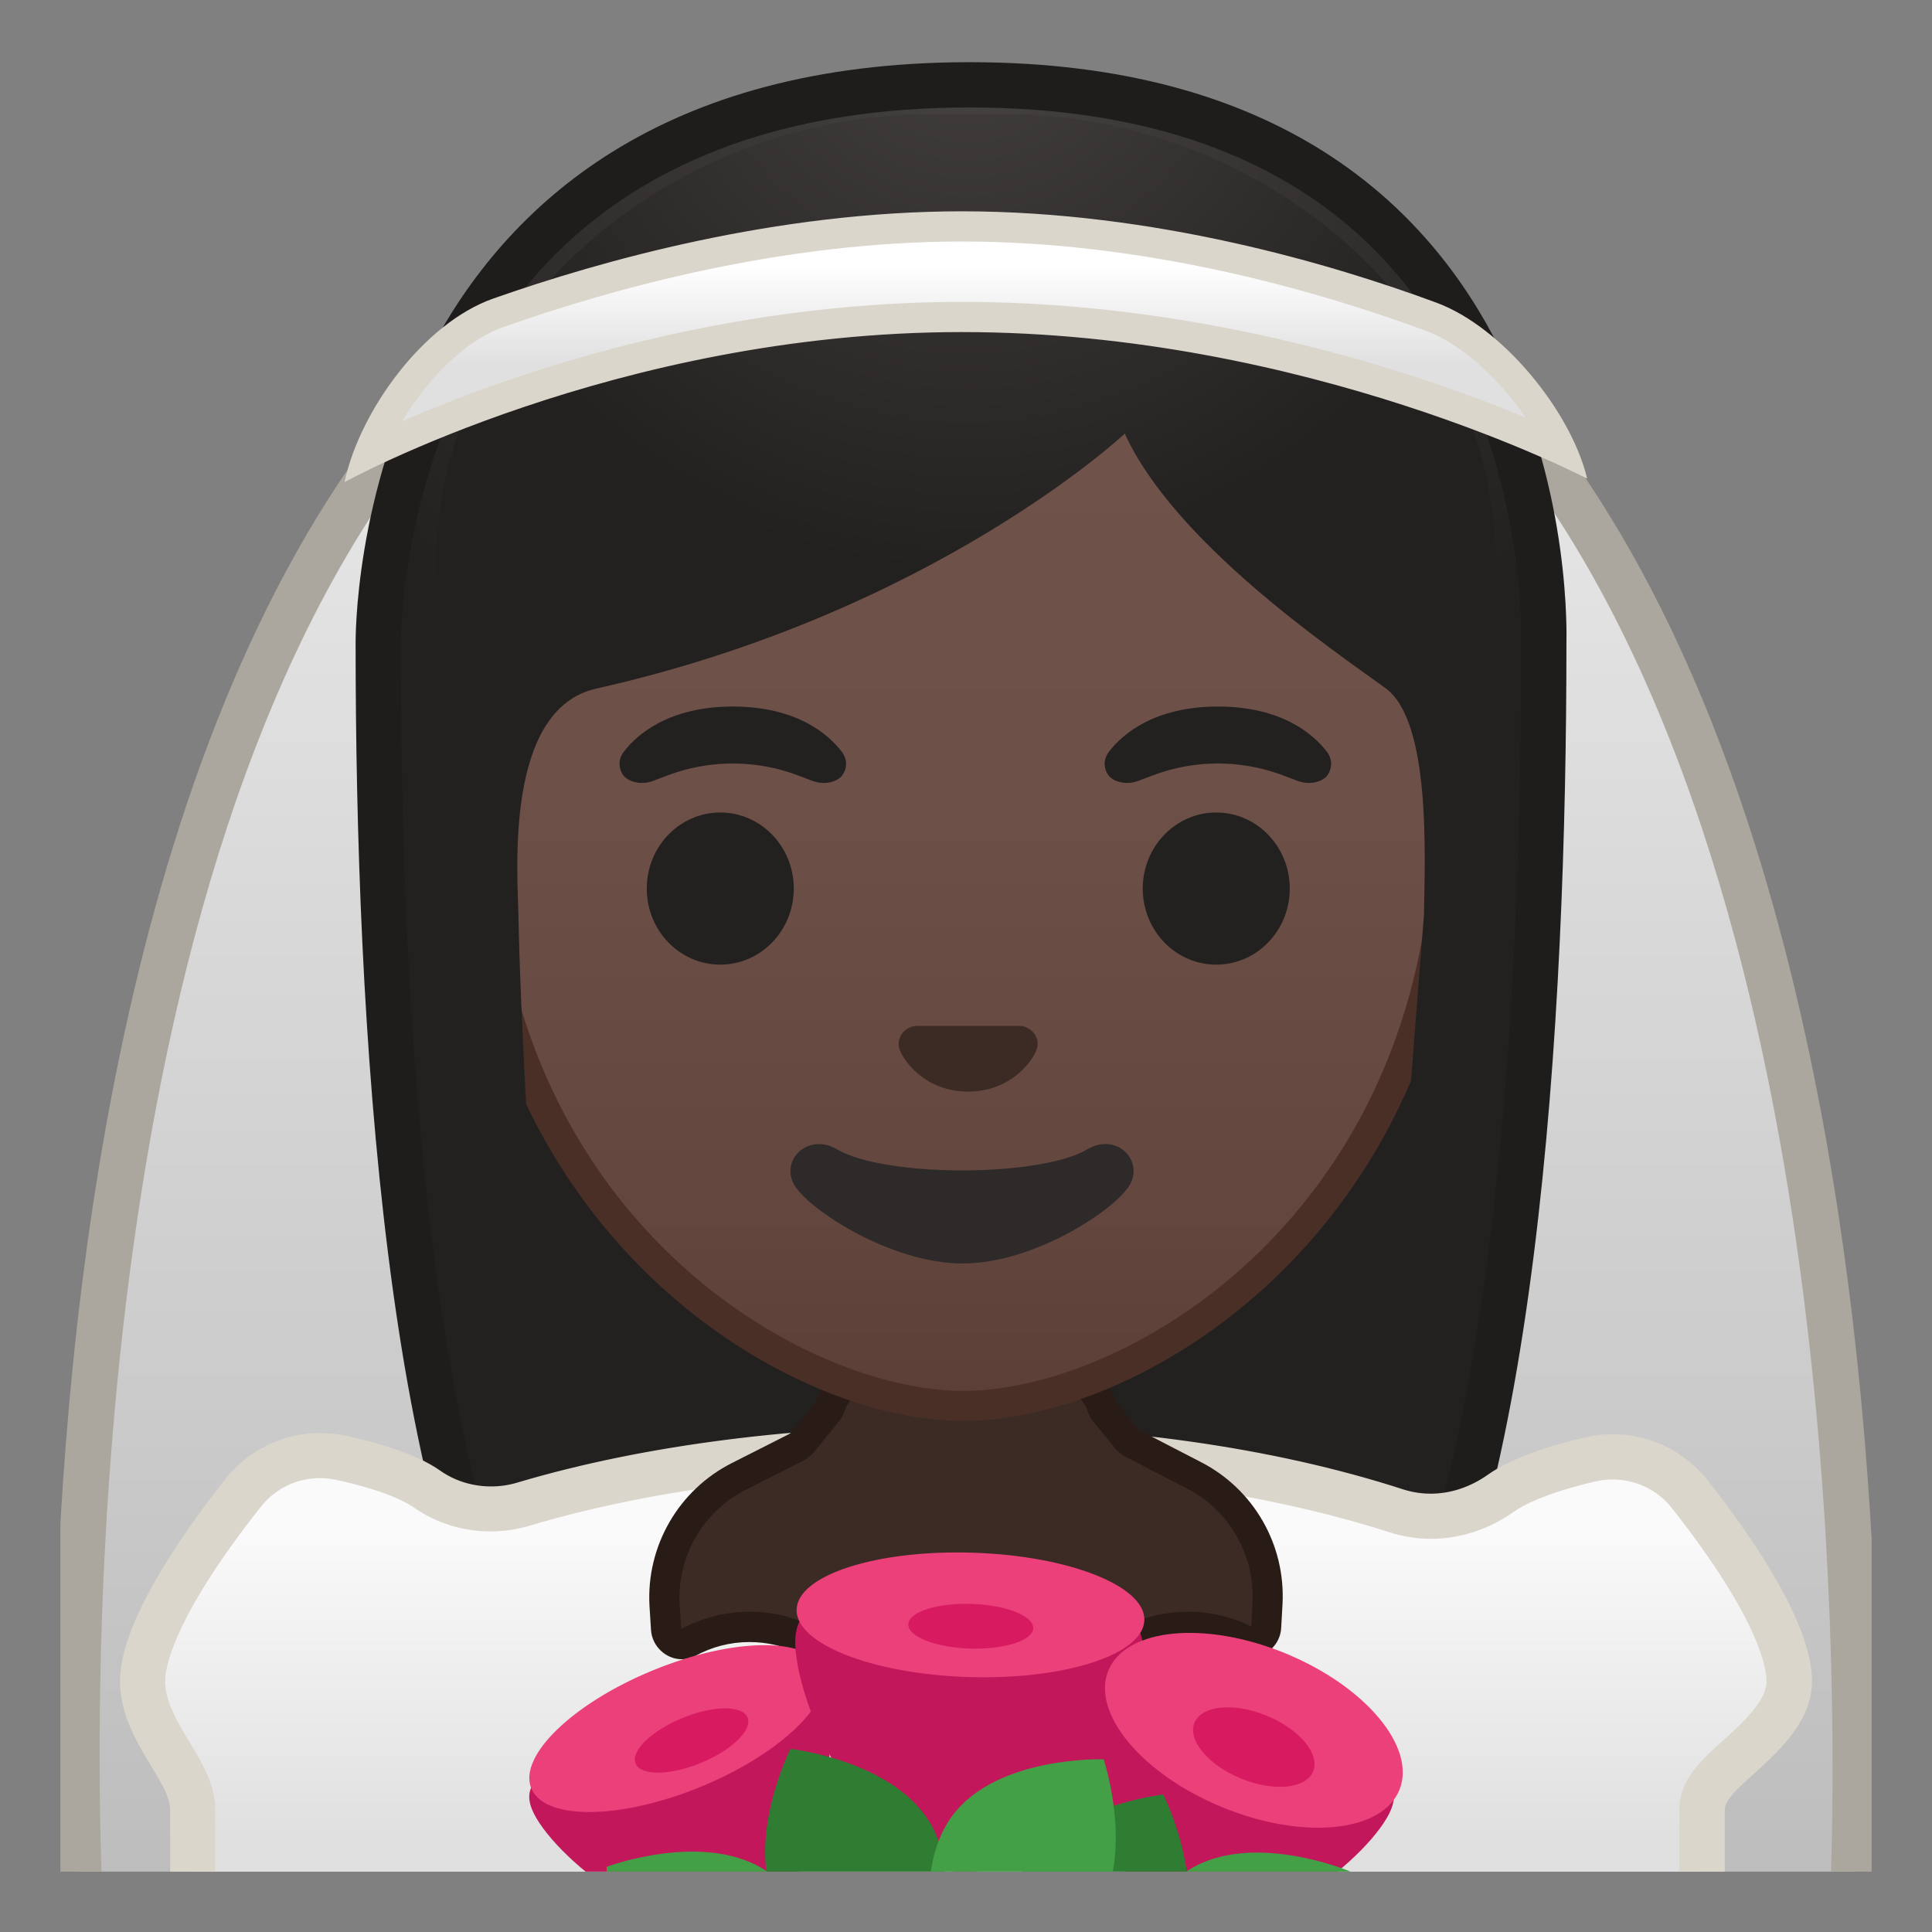
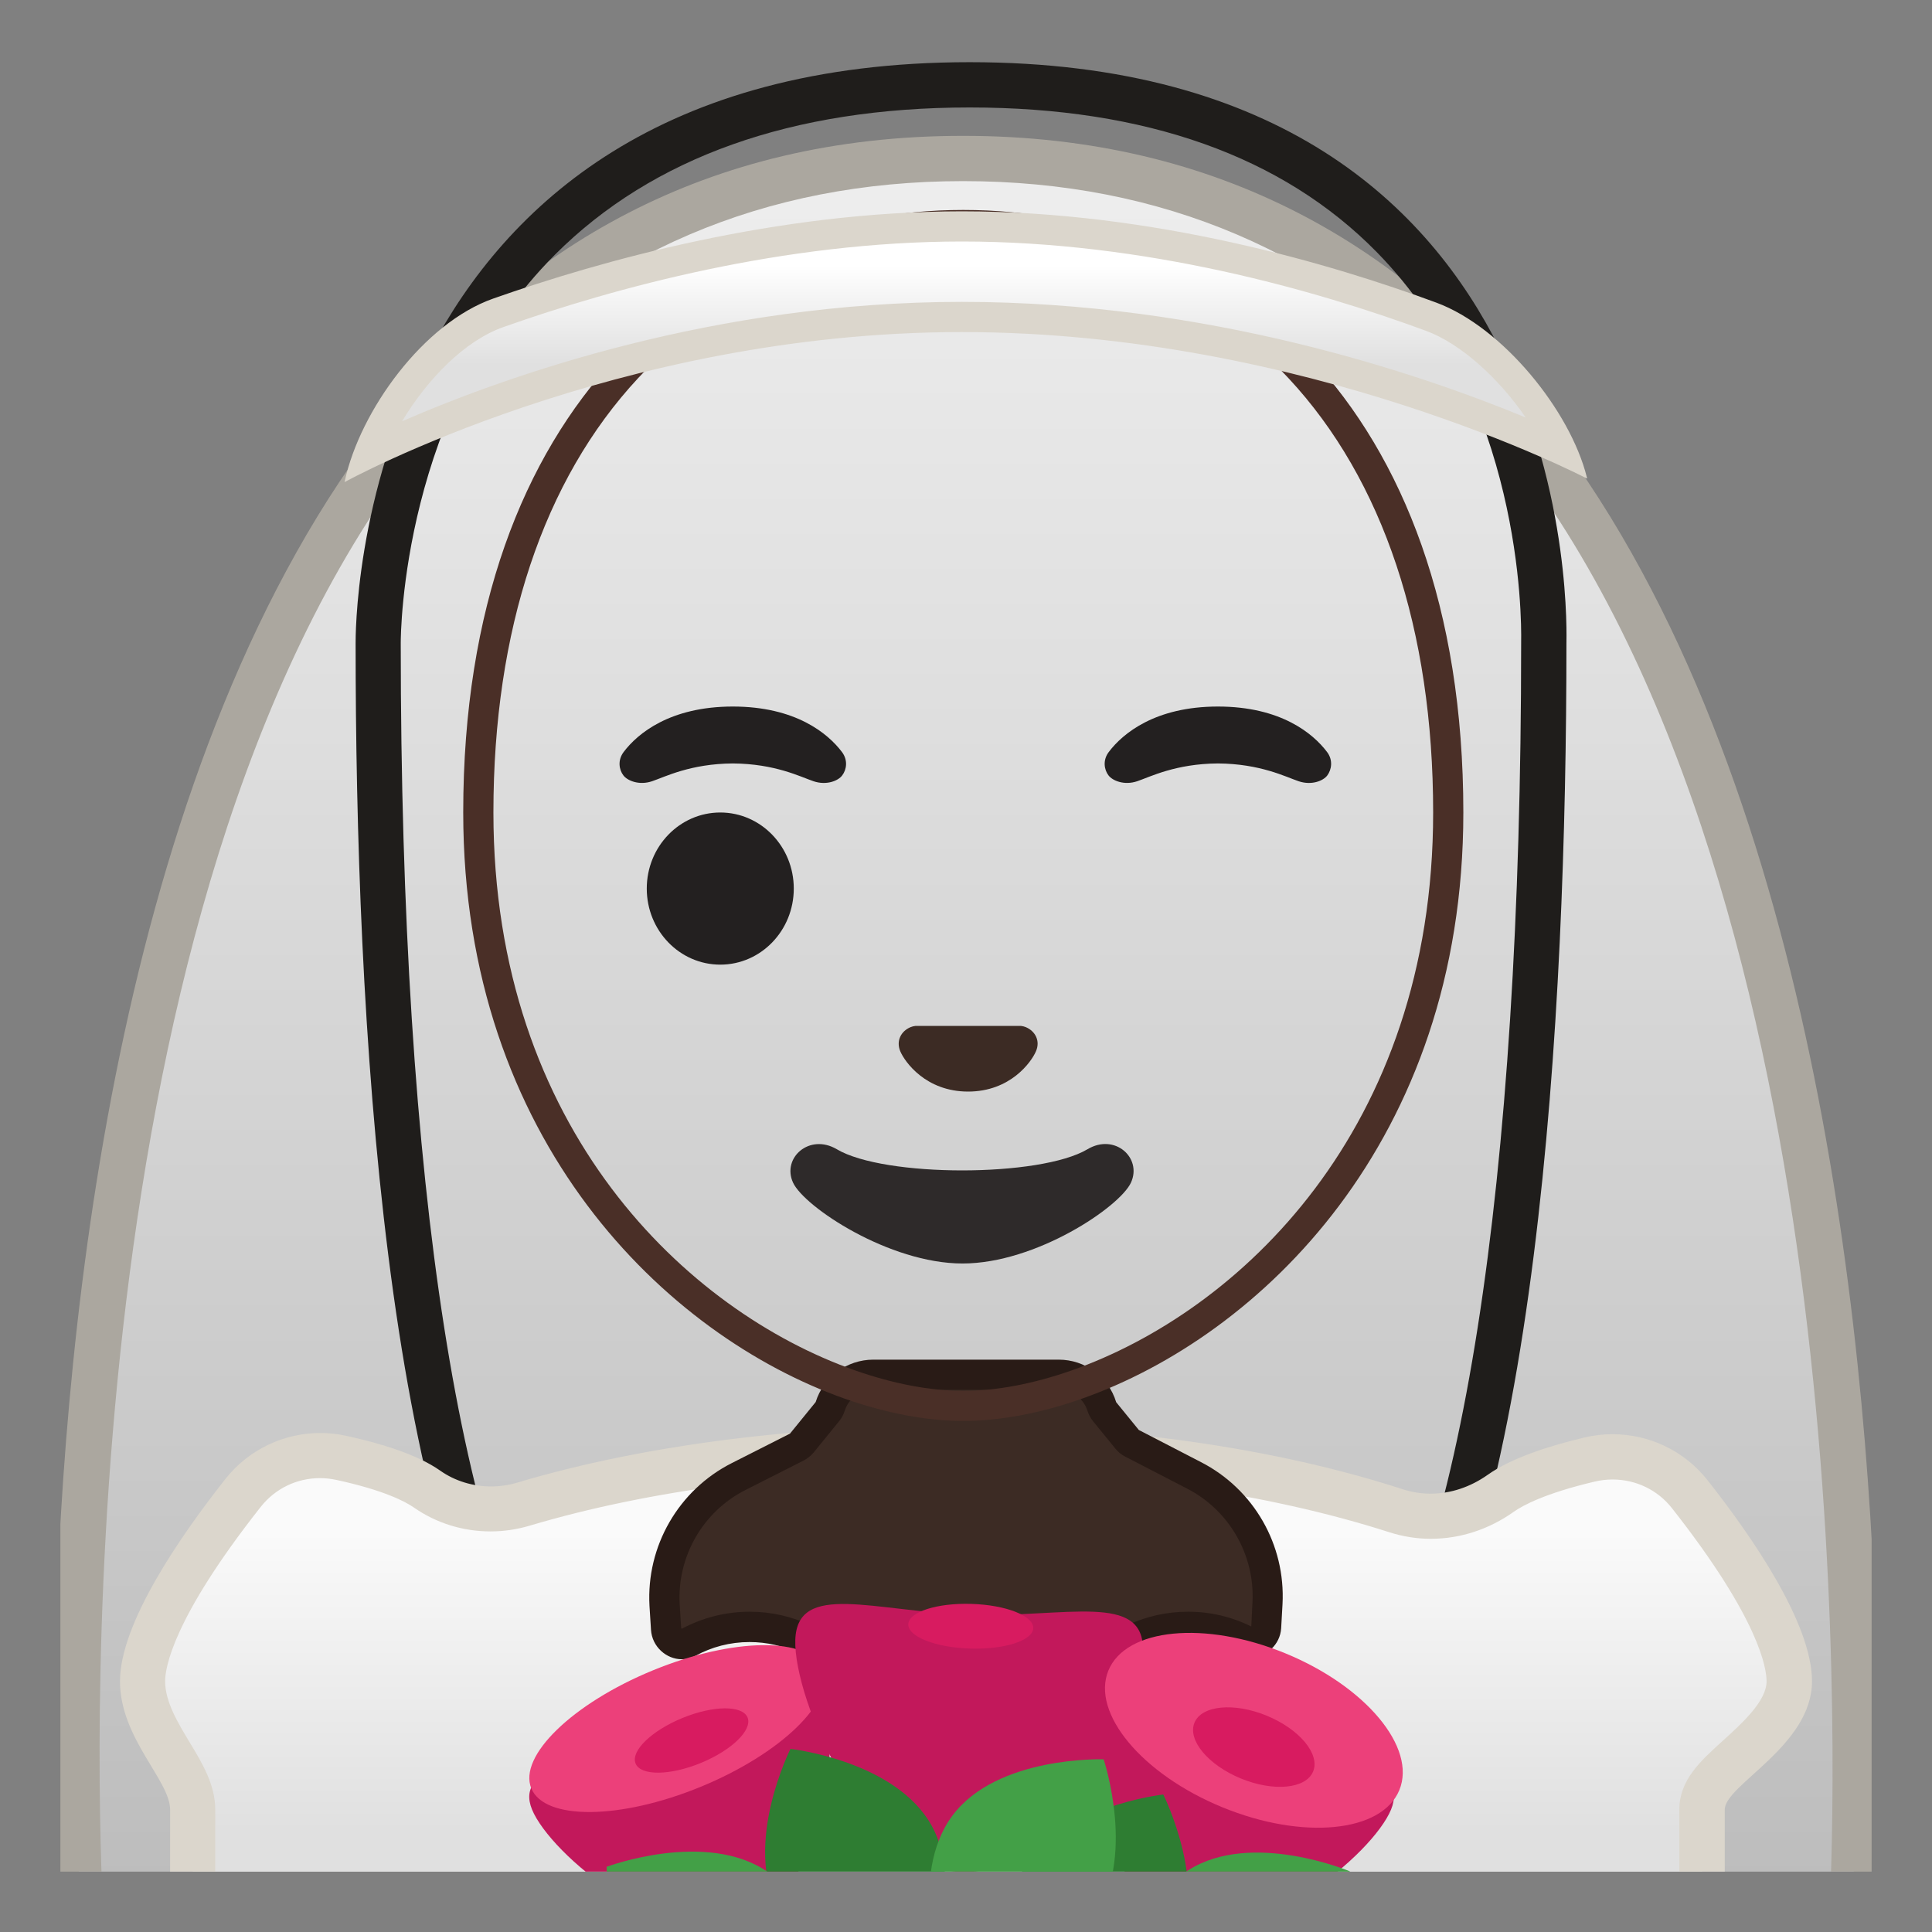
<svg xmlns="http://www.w3.org/2000/svg" xmlns:xlink="http://www.w3.org/1999/xlink" enable-background="new 0 0 128 128" viewBox="0 0 128 128">
  <rect x="0" y="0" width="128" height="128" fill="#808080" stroke="none" />
  <defs>
    <rect id="h" x="4" y="4" width="120" height="120" />
  </defs>
  <clipPath id="a">
    <use xlink:href="#h" />
  </clipPath>
  <g clip-path="url(#a)">
    <linearGradient id="g" x1="64.001" x2="64.001" y1="10.987" y2="124.82" gradientUnits="userSpaceOnUse">
      <stop stop-color="#eee" offset="0" />
      <stop stop-color="#BDBDBD" offset="1" />
    </linearGradient>
    <path d="m5.32 126.5c-0.49-10.13-2.35-72.68 24.43-101.42 9.02-9.68 20.48-14.58 34.06-14.58s25.06 4.91 34.12 14.59c26.88 28.74 25.25 91.26 24.79 101.41h-117.4z" fill="url(#g)" />
    <path d="m63.81 12c13.15 0 24.26 4.75 33.02 14.11 25.43 27.18 24.93 85.45 24.45 98.89h-114.52c-0.53-13.42-1.25-71.71 24.09-98.9 8.72-9.35 19.81-14.1 32.96-14.1m0-3c-68.33 0-59.91 119-59.91 119h120.24s7.99-119-60.33-119z" fill="#ABA79F" />
  </g>
  <g clip-path="url(#a)">
    <radialGradient id="f" cx="64.29" cy="5.803" r="48.849" gradientUnits="userSpaceOnUse">
      <stop stop-color="#444140" offset="0" />
      <stop stop-color="#232020" offset="1" />
    </radialGradient>
-     <path d="m46.69 119.76s-6.8-0.35-10.21-5.09c-7.37-10.23-11.42-35.81-11.42-72.02 0-1.66 0.26-16.41 10.66-26.83 6.75-6.77 16.35-10.2 28.52-10.2 12.08 0 21.52 3.38 28.05 10.04 9.82 10.02 10.04 24.16 9.99 26.89 0 36.31-4.06 61.89-11.42 72.12-3.3 4.59-9.79 5.06-10.25 5.09l-16.93-0.03-16.99 0.03z" fill="url(#f)" />
    <path d="m64.24 7.12c11.66 0 20.74 3.23 26.98 9.59 9.6 9.8 9.59 24.2 9.56 25.81v0.12c0 35.9-3.96 61.17-11.14 71.15-2.84 3.94-8.55 4.43-9.08 4.46l-16.9-0.03-16.89 0.03c-0.54-0.04-6.24-0.53-9.08-4.46-7.18-9.98-11.14-35.24-11.14-71.17 0-0.63 0.08-15.58 10.22-25.75 6.47-6.46 15.71-9.75 27.47-9.75m0-3c-41.01 0-40.68 37.92-40.68 38.52 0 24.56 1.88 59.25 11.71 72.9 3.9 5.41 11.43 5.71 11.43 5.71l16.97-0.03 16.97 0.03s7.53-0.3 11.43-5.71c9.83-13.65 11.71-48.34 11.71-72.9-0.01-0.6 1.47-38.52-39.54-38.52z" fill="#1F1D1B" />
  </g>
  <g clip-path="url(#a)">
    <linearGradient id="e" x1="64" x2="64" y1="96.077" y2="126.55" gradientUnits="userSpaceOnUse">
      <stop stop-color="#FAFAFA" offset=".178" />
      <stop stop-color="#E0E0E0" offset=".828" />
    </linearGradient>
    <path d="m12.77 127v-7.11c0-1.22-0.68-2.35-1.46-3.65-0.87-1.44-1.85-3.07-1.85-4.85 0-2.57 2.42-7.12 6.65-12.47 1.25-1.58 3.11-2.48 5.11-2.48 0.46 0 0.92 0.05 1.37 0.15 2.6 0.56 4.57 1.28 5.7 2.07 1.23 0.87 2.7 1.32 4.23 1.32 0.73 0 1.46-0.11 2.16-0.31 8.13-2.42 18.02-3.7 28.62-3.71h0.13c10.48 0 20.81 1.47 29.1 4.15 0.73 0.24 1.5 0.36 2.27 0.36 1.64 0 3.24-0.52 4.63-1.51 1.17-0.83 3.21-1.61 5.89-2.24 0.5-0.12 1.01-0.18 1.52-0.18 2.01 0 3.88 0.9 5.12 2.48 4.19 5.32 6.59 9.83 6.59 12.39 0 1.98-1.88 3.68-3.4 5.05-1.33 1.21-2.38 2.16-2.38 3.45v7.09h-100z" fill="url(#e)" />
    <path d="m63.4 94.45 0.02 3c10.32 0 20.49 1.45 28.64 4.07 0.88 0.28 1.8 0.43 2.73 0.43 1.95 0 3.85-0.62 5.5-1.79 0.58-0.41 2.05-1.22 5.36-2 0.39-0.09 0.78-0.14 1.18-0.14 1.55 0 2.99 0.69 3.94 1.9 5.82 7.39 6.27 10.64 6.27 11.47 0 1.31-1.61 2.77-2.9 3.94-1.48 1.34-2.88 2.6-2.88 4.56v5.61h-97v-5.61c0-1.64-0.85-3.06-1.68-4.43-0.8-1.33-1.64-2.71-1.64-4.08 0-0.83 0.46-4.1 6.33-11.54 0.96-1.22 2.39-1.91 3.93-1.91 0.35 0 0.71 0.04 1.05 0.11 3.2 0.69 4.61 1.45 5.16 1.83 1.49 1.04 3.25 1.59 5.09 1.59 0.88 0 1.75-0.13 2.59-0.38 7.99-2.38 17.74-3.64 28.19-3.65h0.1v-2.98m0.05 0h-0.13c-10.2 0.01-20.42 1.21-29.04 3.78-0.57 0.17-1.15 0.25-1.73 0.25-1.19 0-2.38-0.35-3.37-1.05-1.55-1.09-4.03-1.83-6.25-2.31-0.56-0.12-1.13-0.18-1.69-0.18-2.42 0-4.75 1.1-6.29 3.05-2.95 3.74-6.98 9.54-6.98 13.4 0 3.77 3.32 6.57 3.32 8.5v8.61h103v-8.61c0-1.64 5.78-4.22 5.78-8.5 0-3.83-3.97-9.58-6.92-13.32-1.54-1.96-3.87-3.05-6.3-3.05-0.62 0-1.24 0.07-1.86 0.22-2.28 0.54-4.82 1.34-6.42 2.48-1.12 0.79-2.43 1.24-3.76 1.24-0.61 0-1.21-0.09-1.81-0.28-8.69-2.82-19.1-4.23-29.55-4.23z" fill="#DBD6CC" />
  </g>
  <g clip-path="url(#a)">
    <path d="m71.44 111.17c-0.3 0-0.57-0.12-0.76-0.35-1.62-1.93-3.99-3.03-6.5-3.03s-4.88 1.11-6.5 3.03c-0.19 0.23-0.46 0.35-0.76 0.35s-0.56-0.12-0.76-0.35c-1.62-1.93-3.99-3.03-6.5-3.03-1.42 0-2.82 0.36-4.06 1.03-0.14 0.08-0.28 0.11-0.43 0.11-0.47 0-1-0.38-1.04-1.01l-0.1-1.58c-0.19-3.56 1.74-6.9 4.92-8.51l3.85-1.95c0.12-0.06 0.24-0.15 0.32-0.26l1.7-2.09c0.08-0.1 0.14-0.21 0.18-0.33 0.39-1.26 1.54-2.11 2.86-2.11h12.28c1.32 0 2.47 0.85 2.86 2.1 0.04 0.12 0.1 0.24 0.18 0.33l1.5 1.84c0.09 0.11 0.19 0.19 0.32 0.26l4.12 2.13c3.14 1.62 5.04 4.95 4.86 8.47l-0.09 1.6c-0.03 0.58-0.54 0.97-0.99 0.97-0.13 0-0.26-0.03-0.38-0.09-1.19-0.6-2.47-0.91-3.81-0.91-2.51 0-4.88 1.11-6.5 3.03-0.21 0.22-0.48 0.35-0.77 0.35z" fill="#3C2B24" />
    <path d="m70.14 92.08c0.88 0 1.65 0.56 1.91 1.4 0.08 0.24 0.2 0.47 0.36 0.67l1.5 1.84c0.17 0.21 0.39 0.39 0.63 0.51l4.12 2.13c2.79 1.44 4.48 4.4 4.32 7.52l-0.08 1.61c-1.31-0.65-2.72-0.98-4.19-0.98-2.81 0-5.46 1.24-7.25 3.39-1.81-2.15-4.46-3.39-7.27-3.39s-5.46 1.24-7.25 3.39c-1.81-2.15-4.46-3.39-7.27-3.39-1.57 0-3.12 0.39-4.5 1.13-0.02-0.01-0.03-0.03-0.04-0.06l-0.1-1.57c-0.17-3.17 1.54-6.14 4.37-7.57l3.85-1.95c0.25-0.13 0.47-0.31 0.65-0.52l1.7-2.09c0.16-0.2 0.28-0.42 0.36-0.67 0.26-0.84 1.03-1.4 1.91-1.4h12.27m0-2h-12.28c-1.75 0-3.3 1.14-3.82 2.81l-1.7 2.09-3.85 1.95c-3.54 1.79-5.68 5.51-5.46 9.46 0 0 0.04 0.69 0.1 1.59 0.07 1.12 1.02 1.95 2.04 1.95 0.3 0 0.61-0.07 0.91-0.23 1.06-0.58 2.28-0.91 3.58-0.91 2.3 0 4.36 1.04 5.74 2.68 0.4 0.47 0.96 0.71 1.52 0.71s1.12-0.24 1.52-0.71c1.37-1.64 3.43-2.68 5.74-2.68 2.3 0 4.36 1.04 5.74 2.68 0.4 0.47 0.96 0.71 1.52 0.71s1.12-0.24 1.52-0.71c1.37-1.64 3.43-2.68 5.74-2.68 1.21 0 2.35 0.29 3.36 0.8 0.27 0.14 0.55 0.2 0.83 0.2 1 0 1.92-0.82 1.99-1.91 0.05-0.9 0.09-1.6 0.09-1.6 0.21-3.93-1.9-7.61-5.4-9.41l-4.12-2.13-1.5-1.84c-0.51-1.69-2.06-2.82-3.81-2.82z" fill="#291B16" />
  </g>
  <g clip-path="url(#a)">
    <linearGradient id="d" x1="63.818" x2="63.818" y1="92.579" y2="15.756" gradientUnits="userSpaceOnUse">
      <stop stop-color="#5C4037" offset="0" />
      <stop stop-color="#63463D" offset=".158" />
      <stop stop-color="#6D5047" offset=".533" />
      <stop stop-color="#70534A" offset="1" />
    </linearGradient>
-     <path d="m63.82 93.14c-2.3 0-4.91-0.5-7.56-1.43-11.34-4.01-24.57-16.34-24.57-37.89 0-28.72 17.31-38.91 32.13-38.91s32.13 10.19 32.13 38.91c0 21.58-13.26 33.9-24.61 37.9-2.64 0.93-5.24 1.42-7.52 1.42z" fill="url(#d)" />
    <path d="m63.82 15.91c8.41 0 16.06 3.25 21.55 9.15 6.27 6.73 9.58 16.68 9.58 28.77 0 21.06-12.9 33.07-23.94 36.96-2.53 0.89-5.01 1.36-7.19 1.36-2.19 0-4.69-0.48-7.23-1.38-11.03-3.9-23.9-15.92-23.9-36.94 0-12.09 3.31-22.03 9.58-28.77 5.49-5.9 13.14-9.15 21.55-9.15m0-2c-17.2 0-33.13 12.79-33.13 39.91 0 21.79 13.49 34.67 25.23 38.83 2.8 0.99 5.5 1.49 7.9 1.49 2.38 0 5.07-0.49 7.85-1.47 11.76-4.14 25.28-17.03 25.28-38.84 0-27.13-15.93-39.92-33.13-39.92z" fill="#4A2F27" />
    <g fill="#232020">
      <ellipse cx="47.72" cy="58.87" rx="4.87" ry="5.04" />
-       <ellipse cx="80.58" cy="58.87" rx="4.87" ry="5.04" />
    </g>
    <path d="m67.96 68.05c-0.1-0.04-0.21-0.07-0.32-0.08h-6.99c-0.11 0.01-0.21 0.04-0.32 0.08-0.63 0.26-0.98 0.91-0.68 1.61s1.69 2.66 4.49 2.66 4.19-1.96 4.49-2.66c0.31-0.69-0.04-1.35-0.67-1.61z" fill="#3C2B24" />
    <path d="m55.78 49.82c-0.93-1.23-3.07-3.01-7.23-3.01s-6.31 1.79-7.23 3.01c-0.41 0.54-0.31 1.17-0.02 1.55 0.26 0.35 1.04 0.68 1.9 0.39s2.54-1.16 5.35-1.18c2.81 0.02 4.49 0.89 5.35 1.18s1.64-0.03 1.9-0.39c0.29-0.38 0.39-1.01-0.02-1.55z" fill="#232020" />
    <path d="m87.92 49.82c-0.93-1.23-3.07-3.01-7.23-3.01s-6.31 1.79-7.23 3.01c-0.41 0.54-0.31 1.17-0.02 1.55 0.26 0.35 1.04 0.68 1.9 0.39s2.54-1.16 5.35-1.18c2.81 0.02 4.49 0.89 5.35 1.18s1.64-0.03 1.9-0.39c0.28-0.38 0.39-1.01-0.02-1.55z" fill="#232020" />
    <defs>
      <path id="c" d="m30.41 88.85-1.5-51.44c0-16.95 15.78-29.85 32.73-29.85h4.93c16.95 0 32.54 12.9 32.54 29.85l-1.5 51.18-67.2 0.26z" />
    </defs>
    <clipPath id="b">
      <use xlink:href="#c" />
    </clipPath>
    <g clip-path="url(#b)">
      <radialGradient id="j" cx="-10.021" cy="-93.009" r="48.206" gradientTransform="matrix(.796 0 0 .796 72.08 73.617)" gradientUnits="userSpaceOnUse">
        <stop stop-color="#444140" offset="0" />
        <stop stop-color="#232020" offset="1" />
      </radialGradient>
-       <path d="m101.99 42.65s1.02-35.57-37.81-35.57-37.97 35.57-37.97 35.57 0.33 45.48 3.2 51.39 7.2 5.71 7.2 5.71-2.03-26.54-2.26-39.04c-0.06-2.92-0.94-13.73 5.16-15.09 22.36-5.02 35.01-16.89 35.01-16.89 3.29 7.19 13.58 14.19 17.27 16.86 3.03 2.19 2.61 11.2 2.55 15.03l-3.05 39.06s4.68 0.37 7.65-5.64 3.05-51.39 3.05-51.39z" fill="url(#j)" />
    </g>
    <path d="m72.05 76.14c-3.15 1.87-13.46 1.87-16.61 0-1.81-1.07-3.65 0.57-2.9 2.21 0.74 1.61 6.37 5.36 11.23 5.36 4.87 0 10.42-3.75 11.16-5.36 0.75-1.64-1.07-3.29-2.88-2.21z" fill="#2E2A2A" />
  </g>
  <g clip-path="url(#a)">
    <linearGradient id="i" x1="63.958" x2="63.958" y1="15.304" y2="24.15" gradientUnits="userSpaceOnUse">
      <stop stop-color="#fff" offset=".253" />
      <stop stop-color="#E0E0E0" offset="1" />
    </linearGradient>
    <path d="M24.47,30.01c1.51-3.81,4.87-7.99,8.54-9.28C40.42,18.11,51.75,15,63.73,15 c12.3,0,23.7,3.25,31.1,5.98c3.29,1.21,6.91,5.03,8.62,8.81C97.86,27.27,82.1,21,63.73,21C45.37,21,29.94,27.42,24.47,30.01z" fill="url(#i)" />
    <path d="m63.73 16c12.16 0 23.43 3.22 30.75 5.92 2.29 0.84 4.82 3.14 6.6 5.74-7.11-2.94-21.08-7.66-37.35-7.66-16.37 0-30.17 4.9-37.09 7.91 1.65-2.76 4.13-5.33 6.71-6.24 7.32-2.59 18.54-5.67 30.38-5.67m0-2c-12.34 0-24.01 3.3-31.05 5.78-4.63 1.63-8.81 7.42-9.83 12.06-0.01 0.03-0.01 0.06-0.02 0.1 0 0 18.01-9.94 40.89-9.94s41.41 9.7 41.41 9.7l0.02-0.01c-0.01-0.03-0.01-0.05-0.02-0.08-1.1-4.4-5.58-9.94-9.97-11.56-6.92-2.56-18.7-6.05-31.43-6.05z" fill="#DBD6CC" />
  </g>
  <g clip-path="url(#a)">
    <path d="m54.51 111.97c1.21 2.95 0.32 13.04-5 15.23s-13.05-4.36-14.26-7.31 3.68-3.31 9-5.49c5.31-2.19 9.05-5.38 10.26-2.43z" fill="#C2185B" />
    <ellipse transform="matrix(.925 -.38 .38 .925 -40.157 25.632)" cx="44.84" cy="114.52" rx="10.42" ry="4.17" fill="#EC407A" />
    <ellipse transform="matrix(.925 -.38 .38 .925 -40.383 26.063)" cx="45.82" cy="115.31" rx="4.01" ry="1.61" fill="#D81B60" />
    <path d="m75.72 109.38c-0.12 3.93-5.62 14.85-11.98 14.65s-11.17-11.44-11.05-15.37 5.22-1.88 11.58-1.68 11.57-1.53 11.45 2.4z" fill="#C2185B" />
-     <ellipse transform="matrix(.031 -1 1 .031 -44.745 167.94)" cx="64.27" cy="107.05" rx="4.12" ry="11.52" fill="#EC407A" />
    <ellipse transform="matrix(.031 -1 1 .031 -45.487 168.68)" cx="64.28" cy="107.81" rx="1.48" ry="4.14" fill="#D81B60" />
    <path d="m72.9 111.97c-1.21 2.95-0.32 13.04 5 15.23s13.05-4.36 14.26-7.31-3.68-3.31-9-5.49c-5.31-2.19-9.04-5.38-10.26-2.43z" fill="#C2185B" />
    <ellipse transform="matrix(.38 -.925 .925 .38 -54.546 147.91)" cx="83.07" cy="114.65" rx="5.51" ry="10.42" fill="#EC407A" />
    <ellipse transform="matrix(.38 -.925 .925 .38 -55.577 148.6)" cx="83.07" cy="115.76" rx="2.25" ry="4.25" fill="#D81B60" />
    <path d="m60.95 131.66s-7.01-0.77-9.38-5.13 0.8-10.66 0.8-10.66 7.01 0.77 9.38 5.13c2.36 4.35-0.8 10.66-0.8 10.66z" fill="#2E7D32" />
    <path d="m54.97 133.91s-6.61 2.48-10.69-0.35c-4.08-2.82-4.09-9.88-4.09-9.88s6.61-2.48 10.69 0.35 4.09 9.88 4.09 9.88z" fill="#43A047" />
    <path d="m68.49 134.68s7.01-0.77 9.38-5.13-0.8-10.66-0.8-10.66-7.01 0.77-9.38 5.13 0.8 10.66 0.8 10.66z" fill="#2E7D32" />
    <path d="m62.36 130.96s-2.23-6.69 0.74-10.67 10.02-3.73 10.02-3.73 2.23 6.69-0.74 10.67-10.02 3.73-10.02 3.73z" fill="#43A047" />
    <path d="m74.26 133.61s0.29-7.05 4.48-9.71 10.69 0.08 10.69 0.08-0.29 7.05-4.48 9.71-10.69-0.08-10.69-0.08z" fill="#43A047" />
  </g>
</svg>